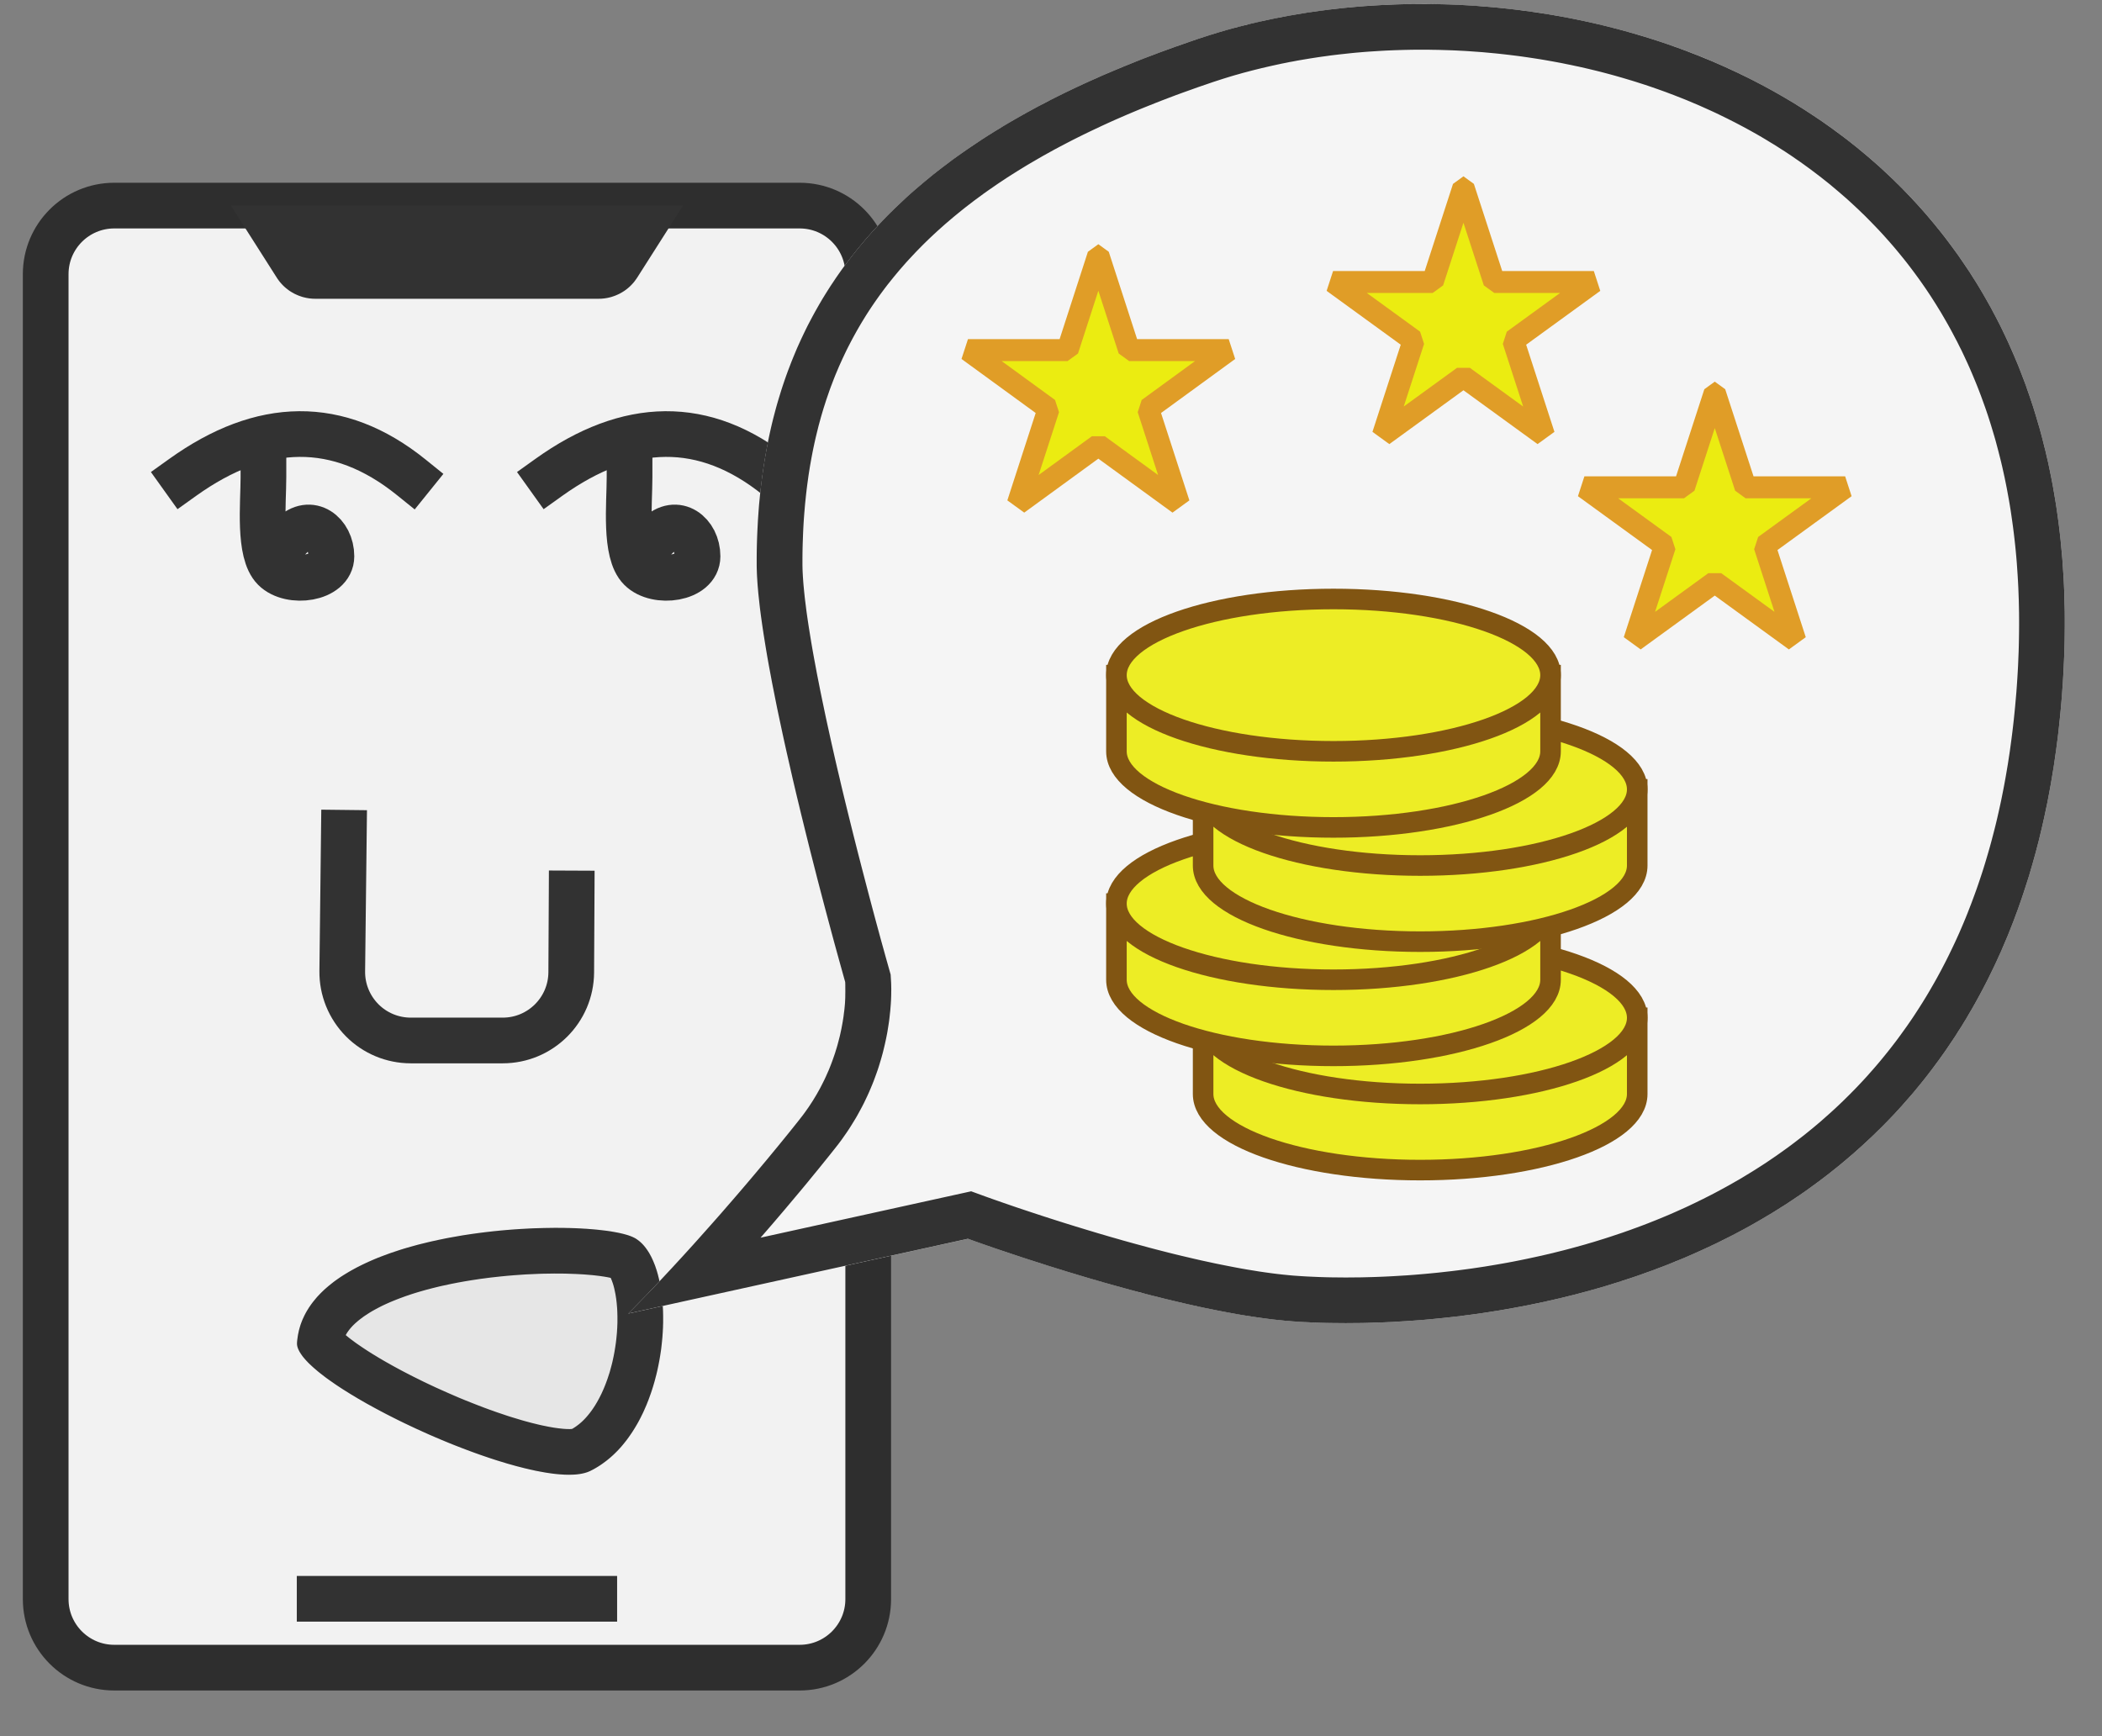
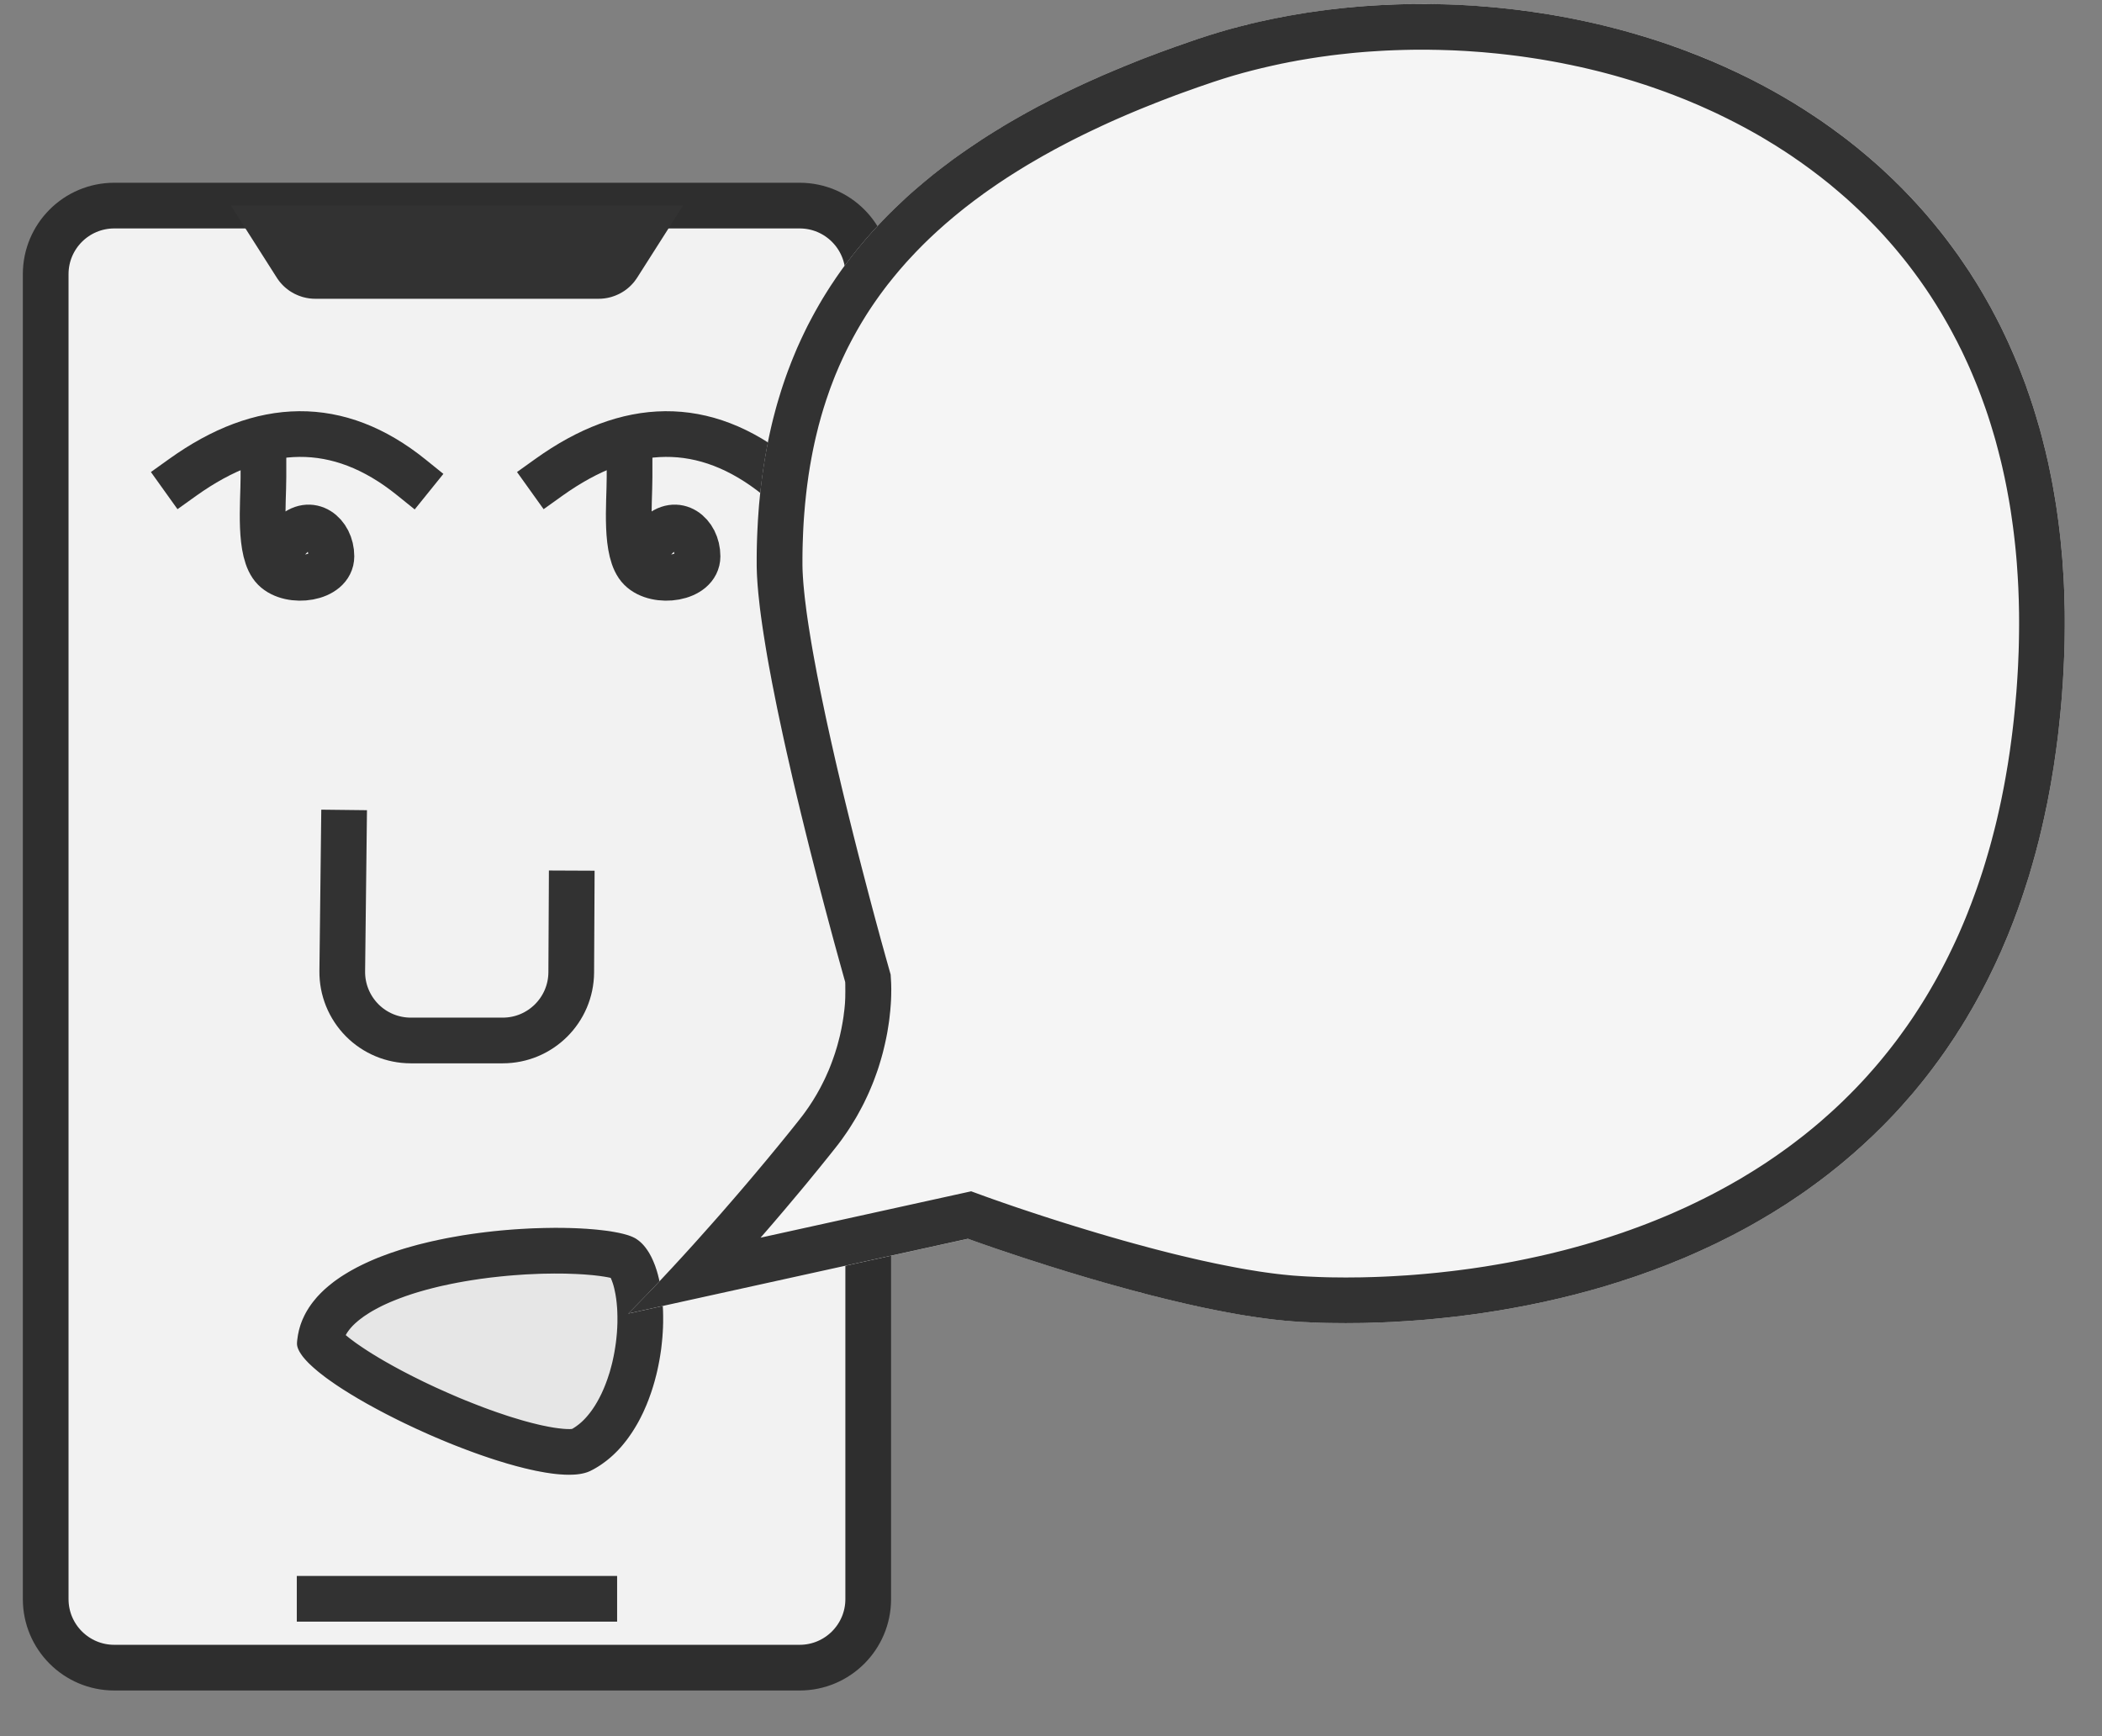
<svg xmlns="http://www.w3.org/2000/svg" width="100%" height="100%" viewBox="0 0 46 38" version="1.1" xml:space="preserve" style="fill-rule:evenodd;clip-rule:evenodd;stroke-linecap:round;stroke-miterlimit:1.5;">
  <rect x="0" y="0" width="46" height="38" fill="#808080" stroke="none" />
  <g id="message-locked">
    <g>
      <g>
        <path d="M19,6c0,-0.828 -0.672,-1.5 -1.5,-1.5l-15,0c-0.828,0 -1.5,0.672 -1.5,1.5l0,29c0,0.828 0.672,1.5 1.5,1.5l15,0c0.828,0 1.5,-0.672 1.5,-1.5l0,-29Z" style="fill:#f2f2f2;stroke:#2e2e2e;stroke-width:1px;" />
        <path d="M13.944,6.076l-0.017,0.026l-0.019,0.026l-0.019,0.026l-0.019,0.024l-0.021,0.024l-0.021,0.023l-0.022,0.023l-0.023,0.022l-0.023,0.021l-0.024,0.02l-0.024,0.019l-0.025,0.019l-0.025,0.018l-0.027,0.017l-0.026,0.016l-0.027,0.015l-0.027,0.015l-0.028,0.013l-0.029,0.013l-0.028,0.012l-0.03,0.011l-0.029,0.01l-0.03,0.01l-0.03,0.008l-0.03,0.007l-0.031,0.007l-0.031,0.005l-0.031,0.005l-0.032,0.003l-0.031,0.003l-0.032,0.001l-0.032,0.001l-6.202,0l-0.032,-0.001l-0.032,-0.001l-0.031,-0.003l-0.032,-0.003l-0.031,-0.005l-0.031,-0.005l-0.031,-0.007l-0.03,-0.007l-0.03,-0.008l-0.03,-0.01l-0.029,-0.01l-0.03,-0.011l-0.028,-0.012l-0.029,-0.013l-0.028,-0.013l-0.027,-0.015l-0.027,-0.015l-0.026,-0.016l-0.027,-0.017l-0.025,-0.018l-0.025,-0.019l-0.024,-0.019l-0.024,-0.02l-0.023,-0.021l-0.023,-0.022l-0.022,-0.023l-0.021,-0.023l-0.021,-0.024l-0.019,-0.024l-0.019,-0.026l-0.019,-0.026l-0.017,-0.026l-1.003,-1.576l9.894,0l-1.003,1.576Z" style="fill:#323232;" />
      </g>
      <path d="M7.525,18.227c0,0 -0.02,1.707 -0.035,3.029c-0.005,0.4 0.151,0.786 0.433,1.072c0.281,0.285 0.666,0.445 1.066,0.445c0.638,0 1.377,0 2.012,0c0.825,0 1.495,-0.666 1.5,-1.491c0.005,-0.842 0.009,-1.727 0.009,-1.727" style="fill:none;stroke:#323232;stroke-width:1px;stroke-linecap:square;" />
      <g>
        <path d="M4,10.447c1.726,-1.235 3.401,-1.29 5,0" style="fill:none;stroke:#323232;stroke-width:1px;stroke-linecap:square;" />
        <path d="M5.765,10.447c0,0.581 -0.114,1.649 0.238,2c0.351,0.352 1.25,0.226 1.25,-0.271c0,-0.498 -0.462,-0.862 -0.866,-0.457" style="fill:none;stroke:#323232;stroke-width:1px;stroke-linecap:square;" />
      </g>
      <g>
        <path d="M12.012,10.447c1.726,-1.235 3.402,-1.29 5,0" style="fill:none;stroke:#323232;stroke-width:1px;stroke-linecap:square;" />
        <path d="M13.777,10.447c0,0.581 -0.114,1.649 0.238,2c0.352,0.352 1.25,0.226 1.25,-0.271c0,-0.498 -0.461,-0.862 -0.866,-0.457" style="fill:none;stroke:#323232;stroke-width:1px;stroke-linecap:square;" />
      </g>
      <path d="M6.5,29.391c0.178,-2.579 6.271,-2.786 7.34,-2.319c1.07,0.468 0.934,4.207 -0.923,5.123c-1.15,0.567 -6.478,-1.919 -6.417,-2.804Z" style="fill:#e6e6e6;" />
      <path d="M12.267,26.875l0.068,0l0.066,0.002l0.066,0.001l0.065,0.002l0.064,0.002l0.063,0.003l0.061,0.003l0.061,0.004l0.06,0.003l0.058,0.005l0.058,0.004l0.056,0.005l0.055,0.005l0.054,0.006l0.052,0.006l0.051,0.006l0.05,0.006l0.049,0.007l0.047,0.007l0.045,0.008l0.044,0.008l0.043,0.008l0.041,0.008l0.04,0.009l0.038,0.009l0.036,0.009l0.035,0.01l0.033,0.009l0.031,0.01l0.03,0.011l0.027,0.01l0.026,0.011l0.025,0.012l0.025,0.012l0.024,0.014l0.023,0.015l0.023,0.017l0.023,0.017l0.022,0.018l0.022,0.02l0.021,0.02l0.021,0.022l0.02,0.022l0.02,0.024l0.019,0.024l0.019,0.026l0.019,0.027l0.018,0.027l0.018,0.028l0.017,0.03l0.016,0.03l0.017,0.031l0.015,0.032l0.015,0.032l0.015,0.034l0.014,0.034l0.014,0.035l0.014,0.036l0.012,0.037l0.013,0.037l0.012,0.038l0.011,0.039l0.011,0.039l0.01,0.04l0.01,0.041l0.01,0.041l0.009,0.042l0.008,0.042l0.008,0.043l0.008,0.044l0.007,0.044l0.006,0.045l0.006,0.045l0.006,0.046l0.005,0.046l0.004,0.046l0.004,0.047l0.003,0.048l0.003,0.048l0.003,0.048l0.002,0.048l0.001,0.049l0.001,0.05l0,0.049l0,0.05l0,0.05l-0.002,0.05l-0.001,0.051l-0.003,0.051l-0.002,0.051l-0.004,0.051l-0.003,0.051l-0.005,0.052l-0.005,0.052l-0.005,0.051l-0.006,0.052l-0.006,0.052l-0.007,0.052l-0.008,0.052l-0.008,0.052l-0.009,0.053l-0.009,0.052l-0.01,0.052l-0.01,0.052l-0.011,0.052l-0.011,0.052l-0.012,0.052l-0.012,0.051l-0.014,0.052l-0.013,0.051l-0.014,0.052l-0.015,0.051l-0.015,0.051l-0.016,0.05l-0.016,0.051l-0.017,0.05l-0.018,0.05l-0.018,0.05l-0.018,0.049l-0.02,0.049l-0.019,0.049l-0.021,0.048l-0.021,0.048l-0.021,0.048l-0.022,0.047l-0.023,0.046l-0.023,0.047l-0.024,0.046l-0.024,0.045l-0.025,0.045l-0.026,0.044l-0.026,0.044l-0.027,0.043l-0.027,0.043l-0.028,0.042l-0.029,0.042l-0.029,0.041l-0.029,0.04l-0.031,0.04l-0.031,0.039l-0.031,0.038l-0.032,0.038l-0.033,0.037l-0.033,0.036l-0.034,0.035l-0.035,0.035l-0.035,0.034l-0.036,0.033l-0.036,0.032l-0.037,0.031l-0.038,0.031l-0.038,0.029l-0.039,0.029l-0.039,0.028l-0.04,0.027l-0.041,0.026l-0.041,0.025l-0.042,0.024l-0.043,0.023l-0.043,0.022l-0.013,0.006l-0.015,0.006l-0.014,0.006l-0.015,0.006l-0.015,0.005l-0.015,0.005l-0.033,0.01l-0.033,0.008l-0.035,0.008l-0.036,0.006l-0.038,0.005l-0.039,0.005l-0.04,0.003l-0.042,0.002l-0.043,0.001l-0.044,0.001l-0.045,-0.001l-0.046,-0.001l-0.047,-0.003l-0.049,-0.003l-0.049,-0.004l-0.051,-0.005l-0.052,-0.006l-0.052,-0.007l-0.054,-0.008l-0.054,-0.008l-0.056,-0.01l-0.056,-0.01l-0.057,-0.011l-0.058,-0.011l-0.058,-0.013l-0.06,-0.013l-0.06,-0.014l-0.061,-0.014l-0.061,-0.016l-0.063,-0.016l-0.063,-0.016l-0.063,-0.018l-0.064,-0.018l-0.065,-0.018l-0.065,-0.02l-0.065,-0.02l-0.066,-0.02l-0.067,-0.021l-0.067,-0.022l-0.067,-0.022l-0.068,-0.023l-0.067,-0.023l-0.069,-0.024l-0.068,-0.024l-0.069,-0.025l-0.138,-0.051l-0.139,-0.053l-0.139,-0.054l-0.139,-0.056l-0.14,-0.058l-0.139,-0.059l-0.139,-0.06l-0.138,-0.062l-0.137,-0.062l-0.136,-0.064l-0.135,-0.064l-0.133,-0.065l-0.131,-0.066l-0.13,-0.066l-0.127,-0.067l-0.125,-0.067l-0.122,-0.067l-0.06,-0.033l-0.059,-0.034l-0.059,-0.034l-0.058,-0.033l-0.056,-0.034l-0.056,-0.034l-0.056,-0.033l-0.054,-0.034l-0.053,-0.033l-0.053,-0.033l-0.051,-0.033l-0.05,-0.033l-0.05,-0.033l-0.048,-0.033l-0.047,-0.033l-0.046,-0.032l-0.045,-0.032l-0.044,-0.032l-0.042,-0.032l-0.041,-0.032l-0.04,-0.031l-0.039,-0.031l-0.037,-0.031l-0.036,-0.031l-0.035,-0.03l-0.033,-0.03l-0.032,-0.03l-0.031,-0.029l-0.029,-0.029l-0.027,-0.029l-0.026,-0.028l-0.024,-0.028l-0.023,-0.027l-0.021,-0.027l-0.019,-0.027l-0.018,-0.026l-0.016,-0.026l-0.015,-0.025l-0.012,-0.025l-0.011,-0.024l-0.005,-0.012l-0.004,-0.012l-0.004,-0.011l-0.003,-0.012l-0.003,-0.011l-0.003,-0.012l-0.001,-0.011l-0.002,-0.011l-0.001,-0.011l0,-0.01l0,-0.011l0,-0.01l0.002,-0.031l0.003,-0.029l0.004,-0.03l0.004,-0.03l0.004,-0.029l0.005,-0.029l0.006,-0.029l0.006,-0.028l0.006,-0.029l0.007,-0.028l0.008,-0.028l0.008,-0.028l0.008,-0.027l0.009,-0.028l0.01,-0.027l0.01,-0.027l0.01,-0.026l0.011,-0.027l0.012,-0.026l0.012,-0.026l0.012,-0.026l0.013,-0.026l0.013,-0.025l0.014,-0.026l0.014,-0.025l0.015,-0.025l0.015,-0.024l0.015,-0.025l0.016,-0.024l0.017,-0.024l0.016,-0.024l0.018,-0.024l0.017,-0.023l0.018,-0.023l0.019,-0.023l0.019,-0.023l0.019,-0.023l0.019,-0.023l0.02,-0.022l0.021,-0.022l0.021,-0.022l0.021,-0.022l0.021,-0.021l0.022,-0.021l0.023,-0.022l0.022,-0.021l0.023,-0.02l0.024,-0.021l0.048,-0.041l0.049,-0.039l0.05,-0.04l0.052,-0.038l0.054,-0.038l0.054,-0.037l0.056,-0.036l0.057,-0.035l0.058,-0.035l0.059,-0.034l0.06,-0.033l0.061,-0.033l0.063,-0.032l0.063,-0.031l0.065,-0.031l0.065,-0.03l0.066,-0.029l0.067,-0.029l0.068,-0.028l0.069,-0.027l0.07,-0.026l0.07,-0.026l0.071,-0.026l0.072,-0.024l0.072,-0.024l0.073,-0.024l0.074,-0.023l0.074,-0.022l0.075,-0.021l0.075,-0.021l0.076,-0.021l0.076,-0.019l0.077,-0.019l0.077,-0.019l0.077,-0.018l0.078,-0.017l0.078,-0.017l0.078,-0.016l0.078,-0.016l0.079,-0.015l0.079,-0.014l0.079,-0.014l0.079,-0.014l0.079,-0.013l0.079,-0.012l0.079,-0.012l0.079,-0.011l0.079,-0.011l0.079,-0.01l0.079,-0.01l0.079,-0.009l0.078,-0.009l0.078,-0.008l0.079,-0.008l0.077,-0.007l0.078,-0.007l0.077,-0.006l0.077,-0.006l0.076,-0.005l0.076,-0.005l0.076,-0.004l0.074,-0.004l0.075,-0.004l0.074,-0.003l0.073,-0.002l0.073,-0.002l0.072,-0.002l0.071,-0.001l0.071,-0.001l0.07,-0.001l0.069,0l0.068,0.001Zm-0.133,0.999l-0.064,0.001l-0.066,0.001l-0.065,0.001l-0.067,0.001l-0.066,0.002l-0.068,0.003l-0.068,0.003l-0.069,0.003l-0.069,0.003l-0.07,0.004l-0.07,0.005l-0.071,0.005l-0.071,0.005l-0.071,0.006l-0.072,0.006l-0.072,0.007l-0.072,0.007l-0.073,0.008l-0.072,0.008l-0.073,0.008l-0.072,0.009l-0.073,0.01l-0.073,0.009l-0.073,0.011l-0.072,0.011l-0.073,0.011l-0.072,0.012l-0.073,0.012l-0.071,0.013l-0.072,0.013l-0.072,0.014l-0.071,0.014l-0.071,0.015l-0.07,0.015l-0.07,0.015l-0.069,0.016l-0.069,0.017l-0.069,0.017l-0.067,0.018l-0.067,0.017l-0.067,0.019l-0.066,0.019l-0.065,0.019l-0.064,0.02l-0.063,0.02l-0.062,0.021l-0.062,0.021l-0.06,0.022l-0.06,0.022l-0.058,0.022l-0.057,0.023l-0.057,0.023l-0.055,0.023l-0.054,0.024l-0.053,0.024l-0.051,0.024l-0.05,0.025l-0.048,0.025l-0.047,0.025l-0.047,0.026l-0.044,0.025l-0.043,0.026l-0.041,0.026l-0.04,0.026l-0.038,0.025l-0.036,0.026l-0.035,0.026l-0.034,0.026l-0.031,0.025l-0.032,0.028l-0.013,0.011l-0.013,0.011l-0.014,0.013l-0.013,0.013l-0.013,0.012l-0.012,0.012l-0.012,0.012l-0.012,0.013l-0.01,0.012l-0.011,0.011l-0.01,0.012l-0.01,0.012l-0.009,0.011l-0.01,0.012l-0.008,0.011l-0.009,0.012l-0.008,0.011l-0.008,0.011l-0.007,0.01l-0.007,0.011l-0.007,0.01l-0.006,0.011l-0.007,0.012l-0.006,0.009l-0.004,0.009l-0.001,0.001l0.009,0.008l0.027,0.022l0.029,0.024l0.031,0.024l0.033,0.025l0.034,0.025l0.036,0.027l0.036,0.026l0.039,0.027l0.041,0.028l0.041,0.028l0.042,0.028l0.044,0.029l0.046,0.03l0.046,0.029l0.047,0.03l0.05,0.03l0.049,0.03l0.051,0.031l0.051,0.03l0.053,0.031l0.054,0.031l0.054,0.03l0.054,0.031l0.115,0.063l0.115,0.062l0.119,0.062l0.121,0.062l0.123,0.061l0.125,0.062l0.127,0.06l0.128,0.06l0.129,0.058l0.13,0.058l0.131,0.057l0.13,0.056l0.131,0.054l0.131,0.052l0.13,0.051l0.13,0.05l0.13,0.048l0.063,0.022l0.063,0.023l0.063,0.022l0.063,0.021l0.062,0.021l0.062,0.021l0.061,0.02l0.061,0.019l0.06,0.018l0.06,0.018l0.058,0.018l0.058,0.017l0.057,0.016l0.057,0.015l0.055,0.015l0.055,0.014l0.054,0.013l0.052,0.013l0.052,0.012l0.05,0.011l0.05,0.01l0.048,0.01l0.046,0.009l0.046,0.008l0.044,0.008l0.042,0.006l0.041,0.006l0.039,0.005l0.038,0.004l0.035,0.004l0.034,0.003l0.032,0.002l0.029,0.002l0.027,0l0.025,0.001l0.022,0l0.019,-0.001l0.017,-0.001l0.009,-0.001l0.021,-0.011l0.021,-0.013l0.02,-0.013l0.021,-0.014l0.021,-0.015l0.02,-0.015l0.021,-0.016l0.02,-0.016l0.021,-0.018l0.021,-0.018l0.02,-0.019l0.021,-0.02l0.02,-0.02l0.02,-0.021l0.02,-0.022l0.02,-0.023l0.02,-0.023l0.02,-0.025l0.02,-0.024l0.02,-0.027l0.019,-0.025l0.019,-0.027l0.02,-0.029l0.019,-0.029l0.019,-0.029l0.018,-0.03l0.018,-0.03l0.018,-0.031l0.018,-0.033l0.018,-0.033l0.017,-0.033l0.017,-0.034l0.017,-0.034l0.016,-0.035l0.016,-0.036l0.016,-0.036l0.015,-0.036l0.015,-0.037l0.015,-0.038l0.014,-0.038l0.014,-0.038l0.014,-0.039l0.013,-0.04l0.013,-0.04l0.013,-0.039l0.012,-0.04l0.011,-0.041l0.011,-0.04l0.011,-0.041l0.011,-0.042l0.01,-0.041l0.009,-0.041l0.009,-0.042l0.009,-0.042l0.008,-0.042l0.008,-0.041l0.007,-0.042l0.007,-0.043l0.007,-0.043l0.006,-0.042l0.006,-0.041l0.005,-0.042l0.005,-0.043l0.004,-0.041l0.004,-0.042l0.004,-0.042l0.003,-0.041l0.002,-0.041l0.003,-0.04l0.001,-0.041l0.002,-0.041l0.001,-0.041l0,-0.039l0,-0.04l0,-0.039l-0.001,-0.038l-0.001,-0.039l-0.001,-0.037l-0.002,-0.037l-0.002,-0.038l-0.003,-0.035l-0.003,-0.035l-0.003,-0.036l-0.004,-0.034l-0.004,-0.034l-0.004,-0.033l-0.005,-0.031l-0.005,-0.033l-0.005,-0.03l-0.006,-0.03l-0.006,-0.029l-0.006,-0.028l-0.006,-0.028l-0.006,-0.026l-0.007,-0.025l-0.006,-0.024l-0.007,-0.022l-0.007,-0.023l-0.007,-0.02l-0.007,-0.019l-0.007,-0.021l-0.007,-0.016l-0.006,-0.015l-0.007,-0.016l-0.005,-0.012l-0.002,-0.004l-0.002,0l-0.024,-0.005l-0.028,-0.006l-0.03,-0.006l-0.032,-0.005l-0.034,-0.006l-0.036,-0.005l-0.038,-0.006l-0.04,-0.005l-0.042,-0.005l-0.043,-0.005l-0.046,-0.005l-0.047,-0.004l-0.047,-0.004l-0.05,-0.004l-0.051,-0.004l-0.053,-0.003l-0.054,-0.003l-0.055,-0.003l-0.056,-0.002l-0.057,-0.002l-0.059,-0.002l-0.059,-0.002l-0.06,-0.001l-0.062,0l-0.063,-0.001l-0.062,0Z" style="fill:#323232;" />
      <path id="chin" d="M6.995,34.993l6.01,0" style="fill:none;stroke:#323232;stroke-width:1px;stroke-linecap:square;" />
    </g>
    <path d="M26.223,0.849c7.356,-2.473 19.87,0.772 18.911,14.225c-0.958,13.452 -13.218,14.09 -16.78,13.851c-2.727,-0.183 -7.17,-1.812 -7.17,-1.812l-7.434,1.637c1,-1 2.517,-2.694 3.75,-4.25c1.134,-1.431 1,-3 1,-3c0,0 -1.939,-6.798 -1.939,-9.176c0,-5.054 2.306,-9.001 9.662,-11.475Z" style="fill:#f5f5f5;" />
    <clipPath id="_clip1">
-       <path d="M26.223,0.849c7.356,-2.473 19.87,0.772 18.911,14.225c-0.958,13.452 -13.218,14.09 -16.78,13.851c-2.727,-0.183 -7.17,-1.812 -7.17,-1.812l-7.434,1.637c1,-1 2.517,-2.694 3.75,-4.25c1.134,-1.431 1,-3 1,-3c0,0 -1.939,-6.798 -1.939,-9.176c0,-5.054 2.306,-9.001 9.662,-11.475Z" />
-     </clipPath>
+       </clipPath>
    <g clip-path="url(#_clip1)">
      <g>
        <g>
          <path d="M35.829,22.277l0,1.667c0,0.919 -2.129,1.666 -4.75,1.666c-2.622,0 -4.75,-0.747 -4.75,-1.666l0,-1.667" style="fill:#eded25;stroke:#815512;stroke-width:0.45px;stroke-linecap:square;stroke-linejoin:bevel;" />
          <ellipse cx="31.079" cy="22.277" rx="4.75" ry="1.667" style="fill:#eded25;stroke:#815512;stroke-width:0.45px;stroke-linecap:square;stroke-linejoin:bevel;" />
        </g>
        <g>
          <path d="M33.932,19.777l0,1.667c0,0.919 -2.129,1.666 -4.75,1.666c-2.622,0 -4.75,-0.747 -4.75,-1.666l0,-1.667" style="fill:#eded25;stroke:#815512;stroke-width:0.45px;stroke-linecap:square;stroke-linejoin:bevel;" />
          <ellipse cx="29.182" cy="19.777" rx="4.75" ry="1.667" style="fill:#eded25;stroke:#815512;stroke-width:0.45px;stroke-linecap:square;stroke-linejoin:bevel;" />
        </g>
        <g>
          <path d="M35.829,17.277l0,1.667c0,0.919 -2.129,1.666 -4.75,1.666c-2.622,0 -4.75,-0.747 -4.75,-1.666l0,-1.667" style="fill:#eded25;stroke:#815512;stroke-width:0.45px;stroke-linecap:square;stroke-linejoin:bevel;" />
-           <ellipse cx="31.079" cy="17.277" rx="4.75" ry="1.667" style="fill:#eded25;stroke:#815512;stroke-width:0.45px;stroke-linecap:square;stroke-linejoin:bevel;" />
        </g>
        <g>
          <path d="M33.932,14.777l0,1.667c0,0.919 -2.129,1.666 -4.75,1.666c-2.622,0 -4.75,-0.747 -4.75,-1.666l0,-1.667" style="fill:#eded25;stroke:#815512;stroke-width:0.45px;stroke-linecap:square;stroke-linejoin:bevel;" />
          <ellipse cx="29.182" cy="14.777" rx="4.75" ry="1.667" style="fill:#eded25;stroke:#815512;stroke-width:0.45px;stroke-linecap:square;stroke-linejoin:bevel;" />
        </g>
        <path d="M24.036,5.585l0.674,2.078l2.179,0l-1.763,1.285l0.674,2.078l-1.764,-1.284l-1.763,1.284l0.674,-2.078l-1.764,-1.285l2.18,0l0.673,-2.078Z" style="fill:#ebec11;stroke:#e09d27;stroke-width:0.48px;stroke-linecap:square;stroke-linejoin:bevel;" />
        <path d="M32.026,4.099l0.674,2.073l2.179,0l-1.763,1.281l0.673,2.073l-1.763,-1.281l-1.763,1.281l0.673,-2.073l-1.763,-1.281l2.18,0l0.673,-2.073Z" style="fill:#ebec11;stroke:#e09d27;stroke-width:0.48px;stroke-linecap:square;stroke-linejoin:bevel;" />
        <path d="M37.526,8.593l0.674,2.073l2.179,0l-1.763,1.281l0.673,2.073l-1.763,-1.281l-1.763,1.281l0.673,-2.073l-1.763,-1.281l2.18,0l0.673,-2.073Z" style="fill:#ebec11;stroke:#e09d27;stroke-width:0.48px;stroke-linecap:square;stroke-linejoin:bevel;" />
      </g>
    </g>
    <path d="M31.188,0.088l0.102,0l0.102,0.002l0.102,0.002l0.102,0.002l0.102,0.003l0.103,0.004l0.102,0.004l0.103,0.005l0.102,0.006l0.103,0.006l0.102,0.007l0.103,0.008l0.103,0.008l0.103,0.009l0.103,0.009l0.103,0.01l0.103,0.011l0.102,0.011l0.103,0.012l0.103,0.012l0.103,0.014l0.103,0.013l0.103,0.015l0.103,0.015l0.103,0.016l0.103,0.016l0.102,0.017l0.103,0.018l0.103,0.018l0.102,0.019l0.103,0.02l0.102,0.02l0.102,0.021l0.103,0.022l0.102,0.022l0.102,0.023l0.102,0.024l0.101,0.024l0.102,0.025l0.102,0.026l0.101,0.026l0.101,0.027l0.101,0.028l0.101,0.028l0.101,0.029l0.1,0.03l0.101,0.03l0.1,0.031l0.1,0.032l0.1,0.032l0.1,0.033l0.099,0.034l0.099,0.035l0.099,0.035l0.099,0.036l0.098,0.036l0.098,0.038l0.098,0.038l0.098,0.038l0.097,0.04l0.098,0.04l0.097,0.04l0.096,0.042l0.096,0.042l0.096,0.043l0.096,0.044l0.095,0.044l0.096,0.045l0.094,0.046l0.095,0.046l0.094,0.047l0.093,0.048l0.094,0.049l0.093,0.049l0.092,0.05l0.093,0.051l0.092,0.052l0.091,0.052l0.091,0.053l0.091,0.054l0.09,0.054l0.09,0.056l0.089,0.055l0.089,0.057l0.089,0.058l0.088,0.058l0.088,0.059l0.087,0.059l0.087,0.061l0.086,0.061l0.086,0.062l0.085,0.063l0.085,0.063l0.085,0.064l0.084,0.065l0.083,0.066l0.083,0.066l0.082,0.068l0.082,0.068l0.081,0.068l0.081,0.07l0.08,0.07l0.08,0.071l0.079,0.072l0.078,0.073l0.078,0.073l0.078,0.074l0.076,0.075l0.077,0.076l0.075,0.076l0.075,0.078l0.075,0.078l0.073,0.079l0.073,0.079l0.073,0.081l0.072,0.081l0.071,0.082l0.07,0.083l0.07,0.083l0.069,0.085l0.069,0.085l0.068,0.086l0.067,0.087l0.066,0.087l0.066,0.089l0.065,0.089l0.065,0.09l0.063,0.091l0.063,0.092l0.062,0.092l0.062,0.093l0.06,0.094l0.06,0.095l0.06,0.096l0.058,0.097l0.058,0.097l0.056,0.098l0.056,0.099l0.056,0.1l0.054,0.101l0.054,0.102l0.053,0.102l0.052,0.103l0.051,0.104l0.05,0.105l0.05,0.106l0.048,0.106l0.048,0.108l0.047,0.108l0.046,0.109l0.046,0.11l0.044,0.111l0.043,0.112l0.043,0.112l0.042,0.113l0.04,0.115l0.04,0.115l0.039,0.116l0.038,0.116l0.037,0.118l0.036,0.119l0.035,0.119l0.035,0.12l0.033,0.121l0.032,0.122l0.031,0.123l0.031,0.124l0.029,0.124l0.029,0.126l0.027,0.126l0.026,0.128l0.026,0.128l0.024,0.129l0.023,0.13l0.022,0.13l0.022,0.132l0.02,0.133l0.019,0.133l0.018,0.134l0.017,0.136l0.016,0.136l0.015,0.137l0.013,0.138l0.013,0.139l0.012,0.139l0.01,0.141l0.009,0.141l0.009,0.143l0.007,0.143l0.006,0.144l0.004,0.146l0.004,0.146l0.003,0.147l0.001,0.148l0,0.149l-0.001,0.149l-0.002,0.151l-0.003,0.152l-0.005,0.152l-0.006,0.154l-0.007,0.154l-0.008,0.155l-0.009,0.157l-0.011,0.157l-0.011,0.157l-0.013,0.156l-0.014,0.154l-0.015,0.154l-0.016,0.152l-0.016,0.152l-0.018,0.15l-0.019,0.149l-0.02,0.148l-0.021,0.146l-0.021,0.146l-0.023,0.144l-0.024,0.144l-0.024,0.142l-0.026,0.141l-0.026,0.14l-0.027,0.139l-0.029,0.137l-0.029,0.137l-0.03,0.136l-0.031,0.134l-0.032,0.134l-0.032,0.132l-0.034,0.131l-0.034,0.13l-0.036,0.13l-0.036,0.128l-0.037,0.127l-0.037,0.126l-0.039,0.124l-0.04,0.124l-0.04,0.123l-0.041,0.122l-0.042,0.121l-0.042,0.119l-0.044,0.119l-0.044,0.118l-0.045,0.116l-0.046,0.116l-0.046,0.115l-0.048,0.113l-0.048,0.113l-0.048,0.112l-0.05,0.11l-0.05,0.11l-0.051,0.109l-0.052,0.107l-0.052,0.107l-0.053,0.106l-0.054,0.105l-0.054,0.103l-0.055,0.103l-0.056,0.102l-0.056,0.101l-0.057,0.1l-0.058,0.099l-0.058,0.099l-0.059,0.097l-0.059,0.096l-0.061,0.095l-0.06,0.095l-0.062,0.094l-0.062,0.092l-0.062,0.092l-0.063,0.091l-0.064,0.09l-0.064,0.089l-0.065,0.088l-0.065,0.087l-0.066,0.087l-0.066,0.085l-0.067,0.085l-0.068,0.084l-0.068,0.083l-0.068,0.082l-0.069,0.081l-0.07,0.08l-0.07,0.08l-0.07,0.079l-0.071,0.078l-0.071,0.077l-0.072,0.076l-0.072,0.075l-0.073,0.075l-0.073,0.074l-0.074,0.072l-0.074,0.073l-0.074,0.071l-0.075,0.07l-0.075,0.07l-0.076,0.069l-0.076,0.068l-0.076,0.068l-0.077,0.066l-0.077,0.066l-0.077,0.065l-0.078,0.065l-0.078,0.063l-0.079,0.063l-0.078,0.062l-0.079,0.061l-0.08,0.061l-0.08,0.06l-0.08,0.059l-0.08,0.058l-0.08,0.058l-0.081,0.057l-0.081,0.056l-0.082,0.055l-0.081,0.055l-0.082,0.054l-0.082,0.054l-0.083,0.052l-0.082,0.052l-0.083,0.052l-0.083,0.05l-0.084,0.05l-0.083,0.049l-0.084,0.049l-0.083,0.048l-0.084,0.047l-0.085,0.047l-0.084,0.046l-0.084,0.045l-0.085,0.045l-0.085,0.044l-0.085,0.043l-0.085,0.043l-0.085,0.042l-0.085,0.042l-0.085,0.04l-0.086,0.041l-0.085,0.039l-0.086,0.039l-0.086,0.039l-0.085,0.038l-0.086,0.037l-0.086,0.037l-0.086,0.036l-0.086,0.035l-0.086,0.035l-0.086,0.035l-0.086,0.034l-0.086,0.033l-0.086,0.032l-0.086,0.033l-0.086,0.031l-0.087,0.031l-0.086,0.031l-0.086,0.03l-0.085,0.029l-0.086,0.029l-0.086,0.028l-0.086,0.028l-0.086,0.028l-0.085,0.026l-0.086,0.027l-0.085,0.026l-0.086,0.025l-0.085,0.025l-0.085,0.024l-0.085,0.024l-0.085,0.023l-0.085,0.023l-0.085,0.023l-0.084,0.022l-0.085,0.021l-0.084,0.021l-0.084,0.021l-0.084,0.02l-0.083,0.019l-0.084,0.02l-0.083,0.018l-0.083,0.019l-0.166,0.035l-0.165,0.034l-0.163,0.032l-0.163,0.03l-0.162,0.029l-0.16,0.028l-0.159,0.025l-0.159,0.025l-0.156,0.023l-0.156,0.021l-0.154,0.02l-0.152,0.019l-0.151,0.017l-0.15,0.016l-0.148,0.015l-0.146,0.014l-0.144,0.013l-0.143,0.011l-0.14,0.01l-0.139,0.009l-0.137,0.008l-0.134,0.008l-0.133,0.006l-0.131,0.005l-0.128,0.004l-0.126,0.004l-0.123,0.003l-0.122,0.001l-0.119,0.001l-0.116,0.001l-0.114,-0.001l-0.111,-0.001l-0.108,-0.001l-0.106,-0.002l-0.103,-0.003l-0.1,-0.004l-0.097,-0.003l-0.095,-0.005l-0.091,-0.004l-0.088,-0.005l-0.085,-0.006l-0.064,-0.004l-0.065,-0.006l-0.066,-0.005l-0.066,-0.006l-0.066,-0.007l-0.067,-0.007l-0.068,-0.007l-0.068,-0.008l-0.069,-0.009l-0.069,-0.009l-0.139,-0.019l-0.142,-0.021l-0.142,-0.022l-0.144,-0.024l-0.146,-0.026l-0.146,-0.027l-0.148,-0.028l-0.148,-0.03l-0.149,-0.03l-0.149,-0.032l-0.15,-0.033l-0.15,-0.034l-0.15,-0.035l-0.15,-0.036l-0.151,-0.036l-0.149,-0.038l-0.15,-0.037l-0.148,-0.039l-0.148,-0.039l-0.147,-0.039l-0.146,-0.04l-0.145,-0.04l-0.144,-0.04l-0.142,-0.04l-0.141,-0.041l-0.139,-0.04l-0.137,-0.04l-0.135,-0.041l-0.133,-0.04l-0.13,-0.039l-0.129,-0.04l-0.248,-0.077l-0.237,-0.076l-0.225,-0.072l-0.211,-0.069l-0.197,-0.066l-0.18,-0.06l-0.164,-0.056l-0.145,-0.05l-0.126,-0.044l-0.106,-0.037l-0.145,-0.052l-0.051,-0.019l-7.434,1.637l0.095,-0.096l0.098,-0.099l0.101,-0.104l0.104,-0.107l0.106,-0.11l0.108,-0.114l0.11,-0.117l0.112,-0.12l0.115,-0.123l0.115,-0.125l0.118,-0.128l0.119,-0.131l0.12,-0.132l0.121,-0.135l0.122,-0.137l0.123,-0.138l0.124,-0.14l0.125,-0.142l0.124,-0.143l0.125,-0.144l0.125,-0.145l0.125,-0.146l0.125,-0.147l0.124,-0.147l0.124,-0.148l0.124,-0.148l0.122,-0.148l0.122,-0.148l0.12,-0.147l0.12,-0.148l0.118,-0.147l0.116,-0.146l0.026,-0.034l0.026,-0.033l0.026,-0.034l0.025,-0.034l0.024,-0.033l0.024,-0.034l0.047,-0.067l0.045,-0.068l0.044,-0.068l0.041,-0.067l0.041,-0.068l0.038,-0.067l0.037,-0.067l0.035,-0.067l0.034,-0.067l0.033,-0.067l0.031,-0.066l0.029,-0.066l0.029,-0.065l0.027,-0.066l0.025,-0.064l0.024,-0.064l0.023,-0.064l0.022,-0.063l0.021,-0.062l0.019,-0.062l0.019,-0.061l0.017,-0.06l0.016,-0.06l0.015,-0.059l0.015,-0.057l0.013,-0.057l0.012,-0.056l0.012,-0.056l0.01,-0.054l0.01,-0.053l0.009,-0.052l0.008,-0.05l0.008,-0.05l0.006,-0.048l0.006,-0.048l0.006,-0.045l0.005,-0.045l0.004,-0.043l0.004,-0.042l0.003,-0.041l0.002,-0.038l0.005,-0.074l0.002,-0.066l0.002,-0.061l0,-0.053l-0.001,-0.046l0,-0.038l-0.002,-0.03l-0.001,-0.022l-0.001,-0.018l-0.022,-0.077l-0.061,-0.22l-0.044,-0.158l-0.052,-0.188l-0.059,-0.215l-0.065,-0.241l-0.071,-0.265l-0.076,-0.285l-0.08,-0.305l-0.084,-0.322l-0.086,-0.338l-0.089,-0.35l-0.09,-0.362l-0.045,-0.184l-0.046,-0.186l-0.045,-0.188l-0.046,-0.19l-0.045,-0.19l-0.045,-0.192l-0.044,-0.193l-0.044,-0.193l-0.044,-0.193l-0.043,-0.193l-0.042,-0.192l-0.041,-0.192l-0.041,-0.192l-0.04,-0.19l-0.038,-0.189l-0.037,-0.187l-0.037,-0.186l-0.034,-0.183l-0.034,-0.181l-0.032,-0.178l-0.03,-0.176l-0.028,-0.172l-0.027,-0.169l-0.025,-0.165l-0.023,-0.162l-0.011,-0.079l-0.01,-0.078l-0.01,-0.077l-0.009,-0.076l-0.008,-0.075l-0.008,-0.073l-0.008,-0.072l-0.007,-0.071l-0.006,-0.07l-0.006,-0.068l-0.005,-0.067l-0.004,-0.066l-0.004,-0.064l-0.003,-0.063l-0.002,-0.061l-0.002,-0.06l-0.001,-0.058l0,-0.056l0,-0.119l0.001,-0.117l0.002,-0.118l0.003,-0.117l0.004,-0.116l0.005,-0.117l0.006,-0.115l0.006,-0.116l0.008,-0.115l0.008,-0.114l0.009,-0.114l0.011,-0.114l0.011,-0.113l0.012,-0.113l0.013,-0.113l0.014,-0.112l0.015,-0.111l0.016,-0.112l0.017,-0.11l0.018,-0.111l0.019,-0.11l0.02,-0.109l0.021,-0.109l0.022,-0.109l0.023,-0.108l0.024,-0.108l0.025,-0.107l0.026,-0.107l0.028,-0.107l0.028,-0.106l0.029,-0.105l0.031,-0.105l0.032,-0.105l0.032,-0.104l0.034,-0.104l0.035,-0.104l0.036,-0.103l0.037,-0.102l0.039,-0.102l0.039,-0.102l0.041,-0.101l0.042,-0.101l0.042,-0.1l0.045,-0.1l0.045,-0.099l0.047,-0.099l0.047,-0.098l0.049,-0.099l0.051,-0.097l0.051,-0.097l0.053,-0.097l0.054,-0.096l0.055,-0.096l0.056,-0.095l0.058,-0.095l0.059,-0.094l0.06,-0.094l0.062,-0.093l0.062,-0.093l0.065,-0.093l0.065,-0.092l0.067,-0.091l0.068,-0.091l0.069,-0.091l0.071,-0.09l0.072,-0.09l0.074,-0.089l0.075,-0.089l0.076,-0.088l0.078,-0.088l0.079,-0.087l0.08,-0.087l0.082,-0.086l0.083,-0.086l0.085,-0.085l0.086,-0.085l0.088,-0.084l0.089,-0.084l0.09,-0.084l0.092,-0.083l0.094,-0.082l0.095,-0.082l0.096,-0.081l0.098,-0.081l0.099,-0.081l0.101,-0.08l0.103,-0.079l0.104,-0.079l0.105,-0.079l0.107,-0.078l0.109,-0.077l0.11,-0.077l0.112,-0.076l0.113,-0.076l0.115,-0.076l0.116,-0.075l0.118,-0.074l0.12,-0.074l0.121,-0.074l0.123,-0.073l0.125,-0.072l0.126,-0.072l0.127,-0.071l0.13,-0.071l0.131,-0.071l0.133,-0.069l0.134,-0.07l0.136,-0.069l0.138,-0.068l0.14,-0.068l0.141,-0.067l0.143,-0.067l0.145,-0.066l0.146,-0.065l0.148,-0.066l0.15,-0.064l0.152,-0.064l0.153,-0.064l0.156,-0.063l0.156,-0.063l0.159,-0.062l0.161,-0.061l0.162,-0.061l0.164,-0.06l0.166,-0.06l0.168,-0.059l0.17,-0.059l0.171,-0.059l0.087,-0.028l0.087,-0.028l0.087,-0.028l0.088,-0.027l0.088,-0.027l0.089,-0.026l0.089,-0.026l0.089,-0.025l0.09,-0.024l0.091,-0.024l0.091,-0.023l0.091,-0.023l0.091,-0.023l0.092,-0.021l0.093,-0.022l0.092,-0.02l0.094,-0.02l0.093,-0.02l0.094,-0.019l0.094,-0.018l0.094,-0.018l0.095,-0.018l0.095,-0.016l0.096,-0.017l0.096,-0.015l0.096,-0.016l0.096,-0.014l0.097,-0.014l0.097,-0.013l0.097,-0.013l0.097,-0.013l0.098,-0.011l0.098,-0.011l0.098,-0.011l0.099,-0.01l0.099,-0.009l0.099,-0.009l0.099,-0.008l0.099,-0.008l0.1,-0.007l0.1,-0.006l0.1,-0.006l0.1,-0.006l0.101,-0.004l0.1,-0.004l0.101,-0.004l0.101,-0.003l0.101,-0.002l0.101,-0.002l0.102,-0.001l0.101,0l0.102,0Zm-0.195,1l-0.096,0.001l-0.095,0.002l-0.095,0.002l-0.095,0.003l-0.095,0.003l-0.095,0.004l-0.094,0.004l-0.094,0.005l-0.095,0.006l-0.093,0.006l-0.094,0.006l-0.093,0.007l-0.094,0.008l-0.093,0.008l-0.092,0.009l-0.093,0.01l-0.092,0.01l-0.092,0.01l-0.092,0.011l-0.091,0.011l-0.091,0.013l-0.091,0.012l-0.091,0.013l-0.09,0.014l-0.09,0.014l-0.09,0.015l-0.089,0.015l-0.089,0.015l-0.088,0.017l-0.089,0.016l-0.088,0.018l-0.087,0.017l-0.087,0.019l-0.087,0.019l-0.086,0.019l-0.086,0.02l-0.086,0.02l-0.085,0.021l-0.085,0.021l-0.085,0.022l-0.083,0.022l-0.084,0.022l-0.083,0.024l-0.083,0.023l-0.081,0.024l-0.082,0.025l-0.081,0.025l-0.081,0.026l-0.08,0.026l-0.08,0.026l-0.166,0.057l-0.164,0.056l-0.161,0.058l-0.16,0.057l-0.159,0.058l-0.156,0.059l-0.154,0.059l-0.153,0.06l-0.15,0.06l-0.149,0.06l-0.147,0.061l-0.145,0.061l-0.143,0.062l-0.142,0.062l-0.14,0.063l-0.137,0.063l-0.136,0.064l-0.135,0.064l-0.132,0.064l-0.131,0.065l-0.129,0.065l-0.127,0.066l-0.126,0.066l-0.124,0.066l-0.121,0.067l-0.121,0.067l-0.118,0.068l-0.117,0.068l-0.116,0.068l-0.113,0.069l-0.112,0.069l-0.111,0.07l-0.108,0.069l-0.107,0.071l-0.106,0.07l-0.103,0.072l-0.103,0.071l-0.1,0.071l-0.099,0.073l-0.098,0.072l-0.095,0.073l-0.095,0.073l-0.093,0.074l-0.091,0.074l-0.09,0.074l-0.088,0.075l-0.087,0.074l-0.085,0.076l-0.084,0.075l-0.082,0.076l-0.082,0.077l-0.079,0.076l-0.078,0.077l-0.077,0.078l-0.075,0.077l-0.074,0.079l-0.073,0.078l-0.071,0.078l-0.07,0.08l-0.069,0.079l-0.067,0.08l-0.066,0.08l-0.065,0.081l-0.064,0.08l-0.062,0.081l-0.061,0.082l-0.06,0.082l-0.058,0.082l-0.058,0.083l-0.056,0.083l-0.055,0.083l-0.054,0.084l-0.052,0.084l-0.052,0.085l-0.05,0.085l-0.049,0.085l-0.048,0.086l-0.047,0.086l-0.046,0.087l-0.045,0.087l-0.044,0.087l-0.042,0.088l-0.042,0.089l-0.04,0.088l-0.04,0.089l-0.038,0.09l-0.038,0.09l-0.036,0.09l-0.035,0.092l-0.035,0.091l-0.033,0.092l-0.032,0.093l-0.032,0.093l-0.03,0.093l-0.03,0.094l-0.028,0.094l-0.028,0.095l-0.026,0.096l-0.026,0.095l-0.024,0.097l-0.024,0.097l-0.023,0.097l-0.022,0.098l-0.021,0.099l-0.02,0.099l-0.019,0.099l-0.018,0.1l-0.018,0.101l-0.016,0.101l-0.016,0.101l-0.014,0.102l-0.014,0.103l-0.013,0.103l-0.012,0.104l-0.011,0.104l-0.011,0.105l-0.009,0.105l-0.009,0.106l-0.008,0.106l-0.007,0.107l-0.006,0.108l-0.005,0.107l-0.004,0.109l-0.004,0.109l-0.003,0.109l-0.002,0.11l-0.001,0.111l0,0.11l0,0.045l0.001,0.046l0.001,0.05l0.002,0.051l0.003,0.053l0.003,0.056l0.004,0.058l0.004,0.058l0.005,0.061l0.006,0.063l0.006,0.064l0.007,0.067l0.007,0.067l0.008,0.069l0.009,0.071l0.009,0.072l0.009,0.073l0.01,0.074l0.022,0.153l0.024,0.158l0.026,0.162l0.027,0.166l0.029,0.169l0.031,0.172l0.033,0.176l0.033,0.178l0.036,0.181l0.036,0.183l0.038,0.185l0.039,0.187l0.039,0.187l0.041,0.189l0.042,0.19l0.042,0.19l0.043,0.19l0.043,0.19l0.044,0.19l0.045,0.189l0.044,0.189l0.045,0.187l0.045,0.186l0.045,0.184l0.045,0.182l0.089,0.358l0.088,0.348l0.086,0.334l0.083,0.319l0.079,0.302l0.075,0.283l0.07,0.262l0.065,0.239l0.058,0.214l0.052,0.186l0.043,0.156l0.061,0.217l0.05,0.177l0.008,0.13l0.002,0.035l0.002,0.045l0.001,0.052l0.001,0.062l-0.001,0.069l-0.001,0.076l-0.003,0.084l-0.005,0.089l-0.004,0.05l-0.004,0.049l-0.004,0.052l-0.006,0.052l-0.006,0.056l-0.006,0.055l-0.007,0.057l-0.009,0.06l-0.009,0.059l-0.01,0.062l-0.01,0.062l-0.012,0.065l-0.013,0.065l-0.014,0.066l-0.015,0.068l-0.016,0.069l-0.017,0.07l-0.018,0.071l-0.02,0.072l-0.021,0.073l-0.022,0.073l-0.023,0.075l-0.025,0.076l-0.027,0.076l-0.028,0.077l-0.029,0.078l-0.031,0.078l-0.033,0.079l-0.034,0.08l-0.036,0.08l-0.038,0.08l-0.039,0.082l-0.041,0.08l-0.044,0.082l-0.045,0.082l-0.046,0.082l-0.05,0.082l-0.051,0.083l-0.052,0.082l-0.055,0.082l-0.056,0.08l-0.03,0.043l-0.03,0.042l-0.031,0.041l-0.03,0.04l-0.032,0.041l-0.032,0.041l-0.119,0.15l-0.121,0.15l-0.121,0.15l-0.124,0.151l-0.123,0.151l-0.125,0.151l-0.126,0.15l-0.126,0.15l-0.126,0.15l-0.127,0.149l-0.127,0.149l-0.127,0.147l-0.127,0.146l-0.021,0.024l4.609,-1.015l0.321,0.117l0.14,0.05l0.103,0.036l0.123,0.043l0.142,0.049l0.16,0.055l0.176,0.059l0.193,0.064l0.207,0.068l0.22,0.071l0.233,0.074l0.244,0.076l0.125,0.038l0.128,0.039l0.13,0.039l0.132,0.04l0.134,0.039l0.136,0.04l0.137,0.039l0.139,0.04l0.141,0.039l0.141,0.039l0.142,0.038l0.143,0.039l0.144,0.038l0.144,0.037l0.145,0.037l0.145,0.036l0.145,0.035l0.145,0.034l0.145,0.034l0.145,0.033l0.144,0.031l0.143,0.031l0.142,0.029l0.142,0.028l0.139,0.027l0.139,0.026l0.137,0.024l0.136,0.022l0.134,0.022l0.131,0.019l0.13,0.018l0.063,0.008l0.063,0.008l0.062,0.007l0.061,0.007l0.061,0.006l0.061,0.006l0.059,0.006l0.058,0.005l0.058,0.004l0.057,0.004l0.078,0.005l0.083,0.005l0.085,0.004l0.088,0.004l0.091,0.004l0.094,0.003l0.097,0.003l0.1,0.002l0.102,0.001l0.106,0.001l0.107,0.001l0.111,-0.001l0.112,-0.001l0.115,-0.001l0.118,-0.003l0.12,-0.003l0.121,-0.004l0.124,-0.005l0.127,-0.006l0.128,-0.007l0.13,-0.008l0.132,-0.008l0.134,-0.01l0.136,-0.011l0.137,-0.012l0.14,-0.013l0.141,-0.014l0.142,-0.016l0.143,-0.016l0.146,-0.018l0.146,-0.019l0.148,-0.02l0.149,-0.022l0.151,-0.023l0.151,-0.025l0.153,-0.026l0.153,-0.027l0.155,-0.029l0.155,-0.031l0.156,-0.032l0.158,-0.034l0.078,-0.017l0.079,-0.017l0.079,-0.019l0.079,-0.018l0.08,-0.019l0.079,-0.02l0.08,-0.02l0.08,-0.02l0.08,-0.021l0.08,-0.021l0.08,-0.022l0.08,-0.022l0.08,-0.022l0.081,-0.023l0.08,-0.024l0.081,-0.023l0.081,-0.025l0.08,-0.025l0.081,-0.025l0.081,-0.026l0.08,-0.026l0.081,-0.027l0.081,-0.027l0.081,-0.027l0.081,-0.029l0.081,-0.028l0.081,-0.03l0.08,-0.029l0.081,-0.03l0.081,-0.031l0.081,-0.031l0.08,-0.032l0.081,-0.032l0.081,-0.033l0.08,-0.033l0.081,-0.034l0.08,-0.034l0.08,-0.035l0.081,-0.036l0.08,-0.036l0.08,-0.036l0.08,-0.037l0.079,-0.038l0.08,-0.038l0.079,-0.039l0.08,-0.039l0.079,-0.04l0.079,-0.04l0.079,-0.041l0.079,-0.042l0.078,-0.042l0.079,-0.043l0.078,-0.043l0.078,-0.044l0.078,-0.045l0.078,-0.044l0.077,-0.046l0.077,-0.047l0.077,-0.047l0.077,-0.047l0.076,-0.048l0.077,-0.049l0.076,-0.049l0.076,-0.05l0.075,-0.051l0.075,-0.051l0.075,-0.052l0.075,-0.053l0.074,-0.053l0.075,-0.054l0.073,-0.054l0.074,-0.056l0.073,-0.056l0.073,-0.056l0.073,-0.057l0.072,-0.058l0.072,-0.059l0.072,-0.059l0.071,-0.06l0.071,-0.06l0.07,-0.062l0.07,-0.062l0.07,-0.062l0.07,-0.064l0.069,-0.064l0.069,-0.065l0.068,-0.065l0.068,-0.067l0.068,-0.067l0.067,-0.068l0.067,-0.068l0.066,-0.069l0.066,-0.07l0.066,-0.071l0.065,-0.071l0.064,-0.073l0.065,-0.073l0.063,-0.073l0.064,-0.075l0.062,-0.075l0.063,-0.077l0.062,-0.077l0.061,-0.077l0.061,-0.079l0.061,-0.079l0.06,-0.081l0.059,-0.081l0.059,-0.082l0.059,-0.082l0.058,-0.084l0.058,-0.084l0.057,-0.086l0.056,-0.086l0.056,-0.087l0.055,-0.087l0.055,-0.089l0.054,-0.089l0.054,-0.091l0.053,-0.092l0.053,-0.092l0.052,-0.093l0.051,-0.094l0.051,-0.095l0.05,-0.096l0.05,-0.097l0.049,-0.098l0.048,-0.099l0.048,-0.1l0.048,-0.101l0.046,-0.101l0.046,-0.102l0.045,-0.104l0.045,-0.105l0.044,-0.106l0.043,-0.106l0.042,-0.108l0.042,-0.108l0.041,-0.11l0.041,-0.111l0.04,-0.111l0.039,-0.113l0.038,-0.113l0.038,-0.115l0.037,-0.116l0.036,-0.117l0.035,-0.118l0.035,-0.119l0.034,-0.12l0.033,-0.121l0.032,-0.122l0.032,-0.124l0.031,-0.124l0.03,-0.126l0.029,-0.127l0.028,-0.127l0.028,-0.129l0.026,-0.13l0.026,-0.131l0.025,-0.133l0.024,-0.133l0.023,-0.135l0.023,-0.136l0.021,-0.137l0.021,-0.138l0.019,-0.139l0.019,-0.14l0.018,-0.142l0.017,-0.143l0.016,-0.143l0.015,-0.146l0.014,-0.146l0.013,-0.147l0.013,-0.149l0.011,-0.15l0.01,-0.15l0.009,-0.149l0.008,-0.148l0.006,-0.147l0.006,-0.146l0.004,-0.144l0.003,-0.144l0.002,-0.143l0.001,-0.142l0,-0.141l-0.001,-0.14l-0.003,-0.139l-0.003,-0.138l-0.005,-0.137l-0.005,-0.136l-0.007,-0.136l-0.008,-0.134l-0.009,-0.133l-0.009,-0.132l-0.011,-0.132l-0.012,-0.131l-0.013,-0.129l-0.014,-0.128l-0.015,-0.128l-0.016,-0.127l-0.017,-0.125l-0.018,-0.125l-0.018,-0.124l-0.02,-0.123l-0.021,-0.123l-0.022,-0.12l-0.022,-0.12l-0.024,-0.12l-0.024,-0.118l-0.026,-0.118l-0.026,-0.117l-0.027,-0.115l-0.029,-0.115l-0.029,-0.114l-0.03,-0.113l-0.03,-0.113l-0.032,-0.111l-0.033,-0.11l-0.033,-0.11l-0.034,-0.109l-0.035,-0.108l-0.036,-0.107l-0.037,-0.106l-0.038,-0.105l-0.038,-0.105l-0.039,-0.103l-0.04,-0.103l-0.041,-0.102l-0.042,-0.101l-0.042,-0.1l-0.043,-0.1l-0.044,-0.099l-0.045,-0.097l-0.045,-0.097l-0.046,-0.097l-0.048,-0.095l-0.047,-0.095l-0.049,-0.093l-0.049,-0.093l-0.05,-0.093l-0.05,-0.091l-0.052,-0.091l-0.052,-0.09l-0.052,-0.089l-0.054,-0.088l-0.054,-0.088l-0.055,-0.087l-0.055,-0.086l-0.056,-0.085l-0.057,-0.085l-0.058,-0.084l-0.058,-0.083l-0.058,-0.081l-0.06,-0.082l-0.06,-0.081l-0.061,-0.08l-0.061,-0.08l-0.062,-0.078l-0.063,-0.078l-0.063,-0.077l-0.064,-0.077l-0.064,-0.075l-0.065,-0.075l-0.066,-0.074l-0.066,-0.074l-0.067,-0.073l-0.068,-0.072l-0.068,-0.071l-0.069,-0.071l-0.069,-0.07l-0.069,-0.07l-0.071,-0.068l-0.07,-0.068l-0.072,-0.067l-0.072,-0.067l-0.072,-0.066l-0.073,-0.065l-0.074,-0.064l-0.074,-0.064l-0.075,-0.063l-0.075,-0.063l-0.075,-0.062l-0.076,-0.06l-0.077,-0.061l-0.077,-0.059l-0.078,-0.059l-0.078,-0.059l-0.078,-0.057l-0.08,-0.058l-0.079,-0.056l-0.08,-0.055l-0.08,-0.056l-0.081,-0.054l-0.081,-0.054l-0.082,-0.052l-0.082,-0.053l-0.083,-0.052l-0.083,-0.05l-0.083,-0.051l-0.084,-0.05l-0.084,-0.049l-0.085,-0.048l-0.085,-0.048l-0.086,-0.047l-0.085,-0.046l-0.087,-0.046l-0.086,-0.045l-0.087,-0.044l-0.087,-0.044l-0.088,-0.043l-0.088,-0.043l-0.088,-0.042l-0.089,-0.041l-0.089,-0.04l-0.089,-0.04l-0.09,-0.04l-0.09,-0.038l-0.09,-0.038l-0.09,-0.038l-0.091,-0.036l-0.092,-0.036l-0.091,-0.036l-0.091,-0.034l-0.092,-0.035l-0.092,-0.033l-0.093,-0.033l-0.092,-0.032l-0.093,-0.032l-0.093,-0.031l-0.094,-0.03l-0.093,-0.03l-0.094,-0.029l-0.094,-0.028l-0.094,-0.028l-0.094,-0.027l-0.095,-0.027l-0.095,-0.026l-0.094,-0.025l-0.095,-0.025l-0.096,-0.024l-0.095,-0.023l-0.095,-0.023l-0.096,-0.022l-0.096,-0.022l-0.096,-0.02l-0.096,-0.021l-0.096,-0.019l-0.096,-0.02l-0.096,-0.018l-0.097,-0.018l-0.096,-0.017l-0.097,-0.017l-0.096,-0.016l-0.097,-0.015l-0.097,-0.015l-0.096,-0.014l-0.097,-0.014l-0.097,-0.013l-0.097,-0.012l-0.097,-0.012l-0.096,-0.011l-0.097,-0.011l-0.097,-0.01l-0.097,-0.009l-0.097,-0.009l-0.097,-0.009l-0.097,-0.007l-0.096,-0.007l-0.097,-0.007l-0.096,-0.006l-0.097,-0.005l-0.097,-0.005l-0.096,-0.004l-0.097,-0.003l-0.096,-0.003l-0.096,-0.003l-0.096,-0.001l-0.096,-0.002l-0.096,0l-0.096,0l-0.095,0Z" style="fill:#323232;" />
  </g>
</svg>